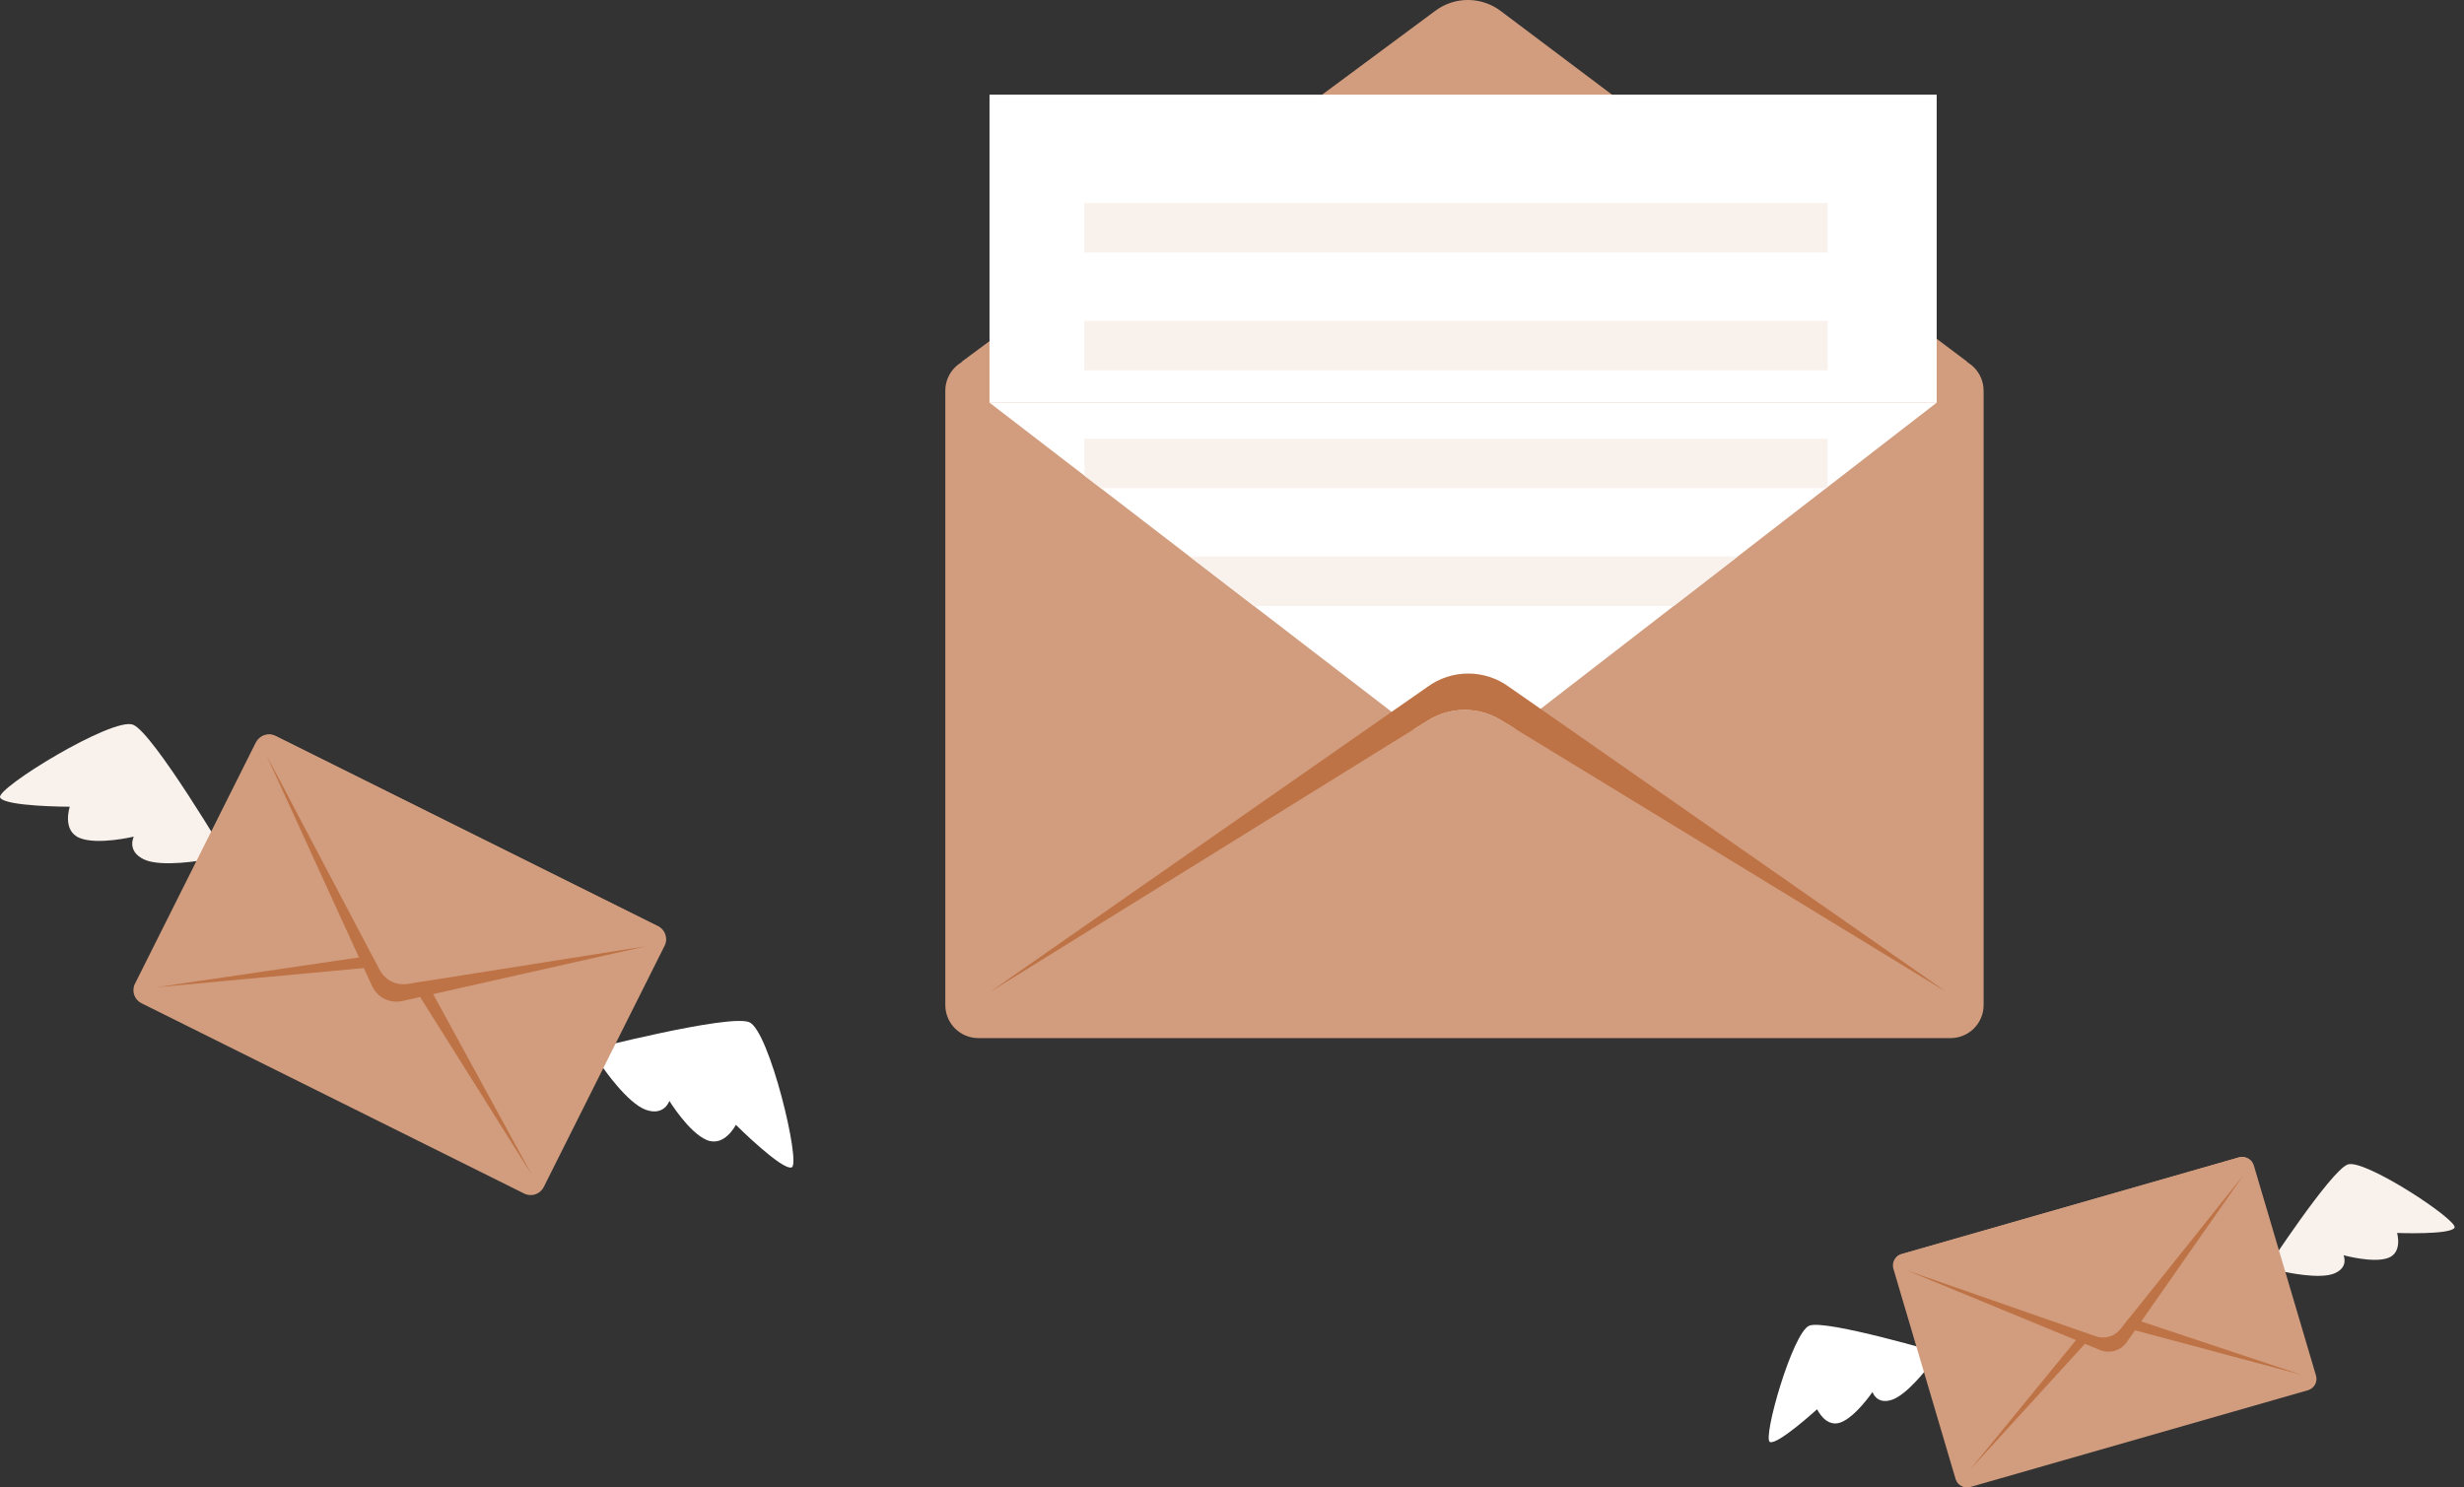
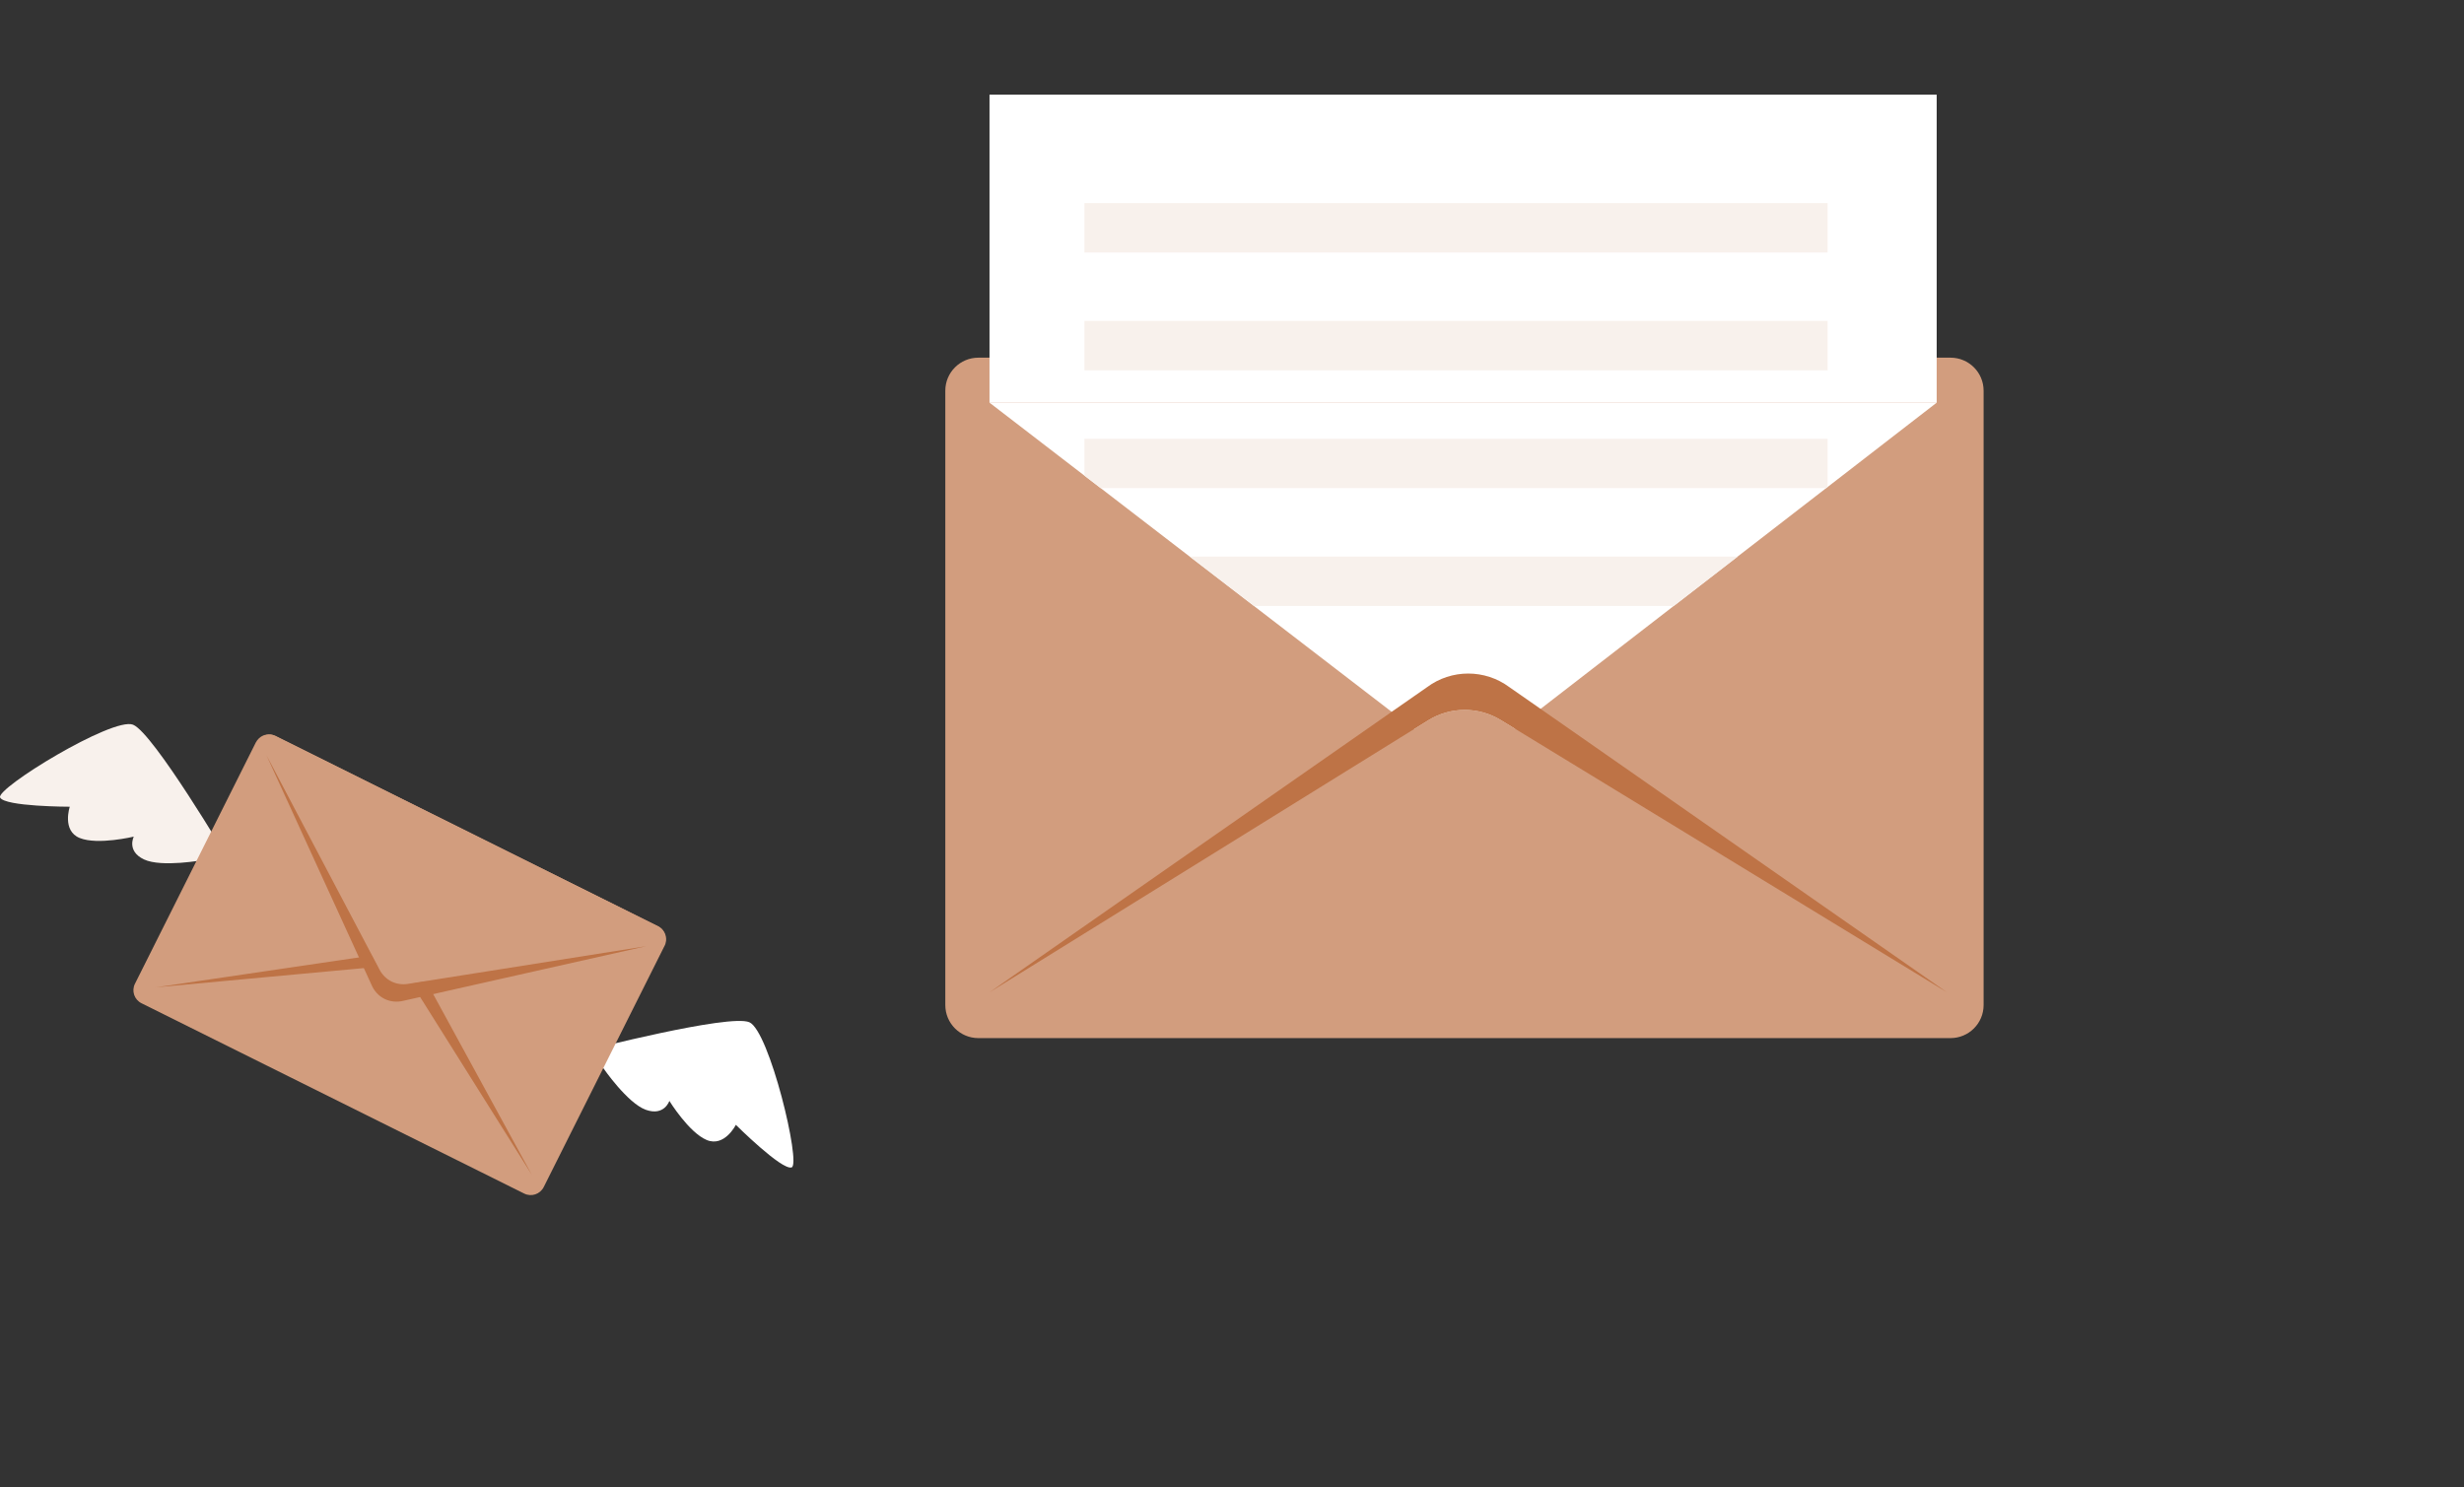
<svg xmlns="http://www.w3.org/2000/svg" width="159" height="96" viewBox="0 0 159 96" fill="none">
  <rect x="0" y="0" width="159" height="96" fill="#333333" stroke="none" />
  <g clip-path="url(#clip0_2106_17838)">
-     <path d="M62.016 23.379L92.628 0.691C93.88 -0.238 95.591 -0.23 96.837 0.707L126.985 23.379H62.016Z" fill="#D29D7E" />
    <path d="M125.866 23.084H63.134C61.955 23.084 61 24.038 61 25.215V64.868C61 66.046 61.955 67 63.134 67H125.866C127.045 67 128 66.046 128 64.868V25.215C128 24.038 127.045 23.084 125.866 23.084Z" fill="#D29D7E" />
    <path d="M124.973 25.988L117.933 31.433L117.84 31.504L112.128 35.92L108.003 39.11L99.413 45.752L97.76 47.032L96.841 46.473C95.404 45.594 93.595 45.602 92.164 46.489L91.25 47.056L89.803 45.942L80.916 39.11L76.768 35.92L71.027 31.504L69.976 30.697L63.852 25.988H124.973Z" fill="white" />
    <path d="M125.636 64.045L97.76 47.032L96.841 46.473C95.404 45.594 93.595 45.602 92.164 46.489L91.25 47.056L63.852 64.045L89.803 45.942L92.085 44.352C93.661 43.178 95.824 43.178 97.403 44.352L99.413 45.752L125.636 64.045Z" fill="#BE7346" />
    <path d="M124.973 6.107H63.852V25.991H124.973V6.107Z" fill="white" />
    <path d="M117.934 13.109H69.977V16.298H117.934V13.109Z" fill="#F8F1EC" />
    <path d="M117.934 20.712H69.977V23.901H117.934V20.712Z" fill="#F8F1EC" />
    <path d="M117.934 28.317V31.433L117.841 31.504H71.028L69.977 30.697V28.317H117.934Z" fill="#F8F1EC" />
    <path d="M112.134 35.92L108.009 39.11H80.922L76.773 35.92H112.134Z" fill="#F8F1EC" />
  </g>
  <g clip-path="url(#clip1_2106_17838)">
    <path d="M37.836 67.796C37.836 67.796 47.06 65.421 48.355 65.976C49.65 66.534 51.708 75.132 51.084 75.345C50.459 75.558 47.484 72.597 47.484 72.597C47.484 72.597 46.753 74.061 45.598 73.574C44.446 73.087 43.194 71.053 43.194 71.053C43.194 71.053 42.869 72.049 41.681 71.629C40.493 71.21 38.927 68.931 38.927 68.931L37.836 67.796Z" fill="white" />
    <path d="M14.733 55.473C14.733 55.473 9.892 47.291 8.583 46.772C7.274 46.257 -0.284 50.883 0.008 51.473C0.301 52.063 4.503 52.067 4.503 52.067C4.503 52.067 3.982 53.617 5.145 54.086C6.308 54.556 8.633 53.997 8.633 53.997C8.633 53.997 8.155 54.932 9.293 55.469C10.431 56.006 13.156 55.501 13.156 55.501L14.733 55.469V55.473Z" fill="#F8F1EC" />
    <path d="M42.887 61.037L35.086 76.614C34.854 77.076 34.291 77.265 33.827 77.034L9.129 64.749C8.666 64.518 8.477 63.956 8.708 63.494L16.509 47.917C16.563 47.814 16.634 47.722 16.716 47.647C16.991 47.391 17.408 47.32 17.768 47.498L42.466 59.786C42.826 59.964 43.019 60.34 42.98 60.714C42.969 60.824 42.941 60.938 42.887 61.041V61.037Z" fill="#D29D7E" />
    <path d="M10 63.729L24.599 62.378C25.338 62.31 26.051 62.662 26.444 63.288L34.323 75.832L27.082 62.566C26.69 61.798 25.841 61.375 24.988 61.524L10 63.732V63.729Z" fill="#BE7346" />
    <path d="M42.935 60.803L25.065 63.733L16.672 47.736C16.975 47.427 17.41 47.316 17.77 47.494L42.468 59.782C42.828 59.96 42.999 60.376 42.935 60.803Z" fill="#D29D7E" />
    <path d="M17.188 48.728L24.489 62.577C24.849 63.263 25.559 63.622 26.326 63.501L41.707 61.066L26.058 64.586C25.167 64.813 24.318 64.39 23.965 63.544L17.188 48.728Z" fill="#BE7346" />
  </g>
  <g clip-path="url(#clip2_2106_17838)">
    <path d="M146.172 82.018C146.172 82.018 150.41 75.532 151.501 75.154C152.591 74.776 158.65 78.768 158.389 79.238C158.131 79.709 154.681 79.576 154.681 79.576C154.681 79.576 155.059 80.852 154.089 81.195C153.122 81.539 151.225 81.013 151.225 81.013C151.225 81.013 151.589 81.787 150.636 82.188C149.683 82.59 147.465 82.093 147.465 82.093L146.172 82.018Z" fill="#F8F1EC" />
    <path d="M125.336 87.367C125.336 87.367 117.838 85.147 116.759 85.557C115.68 85.967 113.708 92.877 114.215 93.07C114.722 93.263 117.257 90.954 117.257 90.954C117.257 90.954 117.811 92.164 118.776 91.806C119.74 91.448 120.833 89.837 120.833 89.837C120.833 89.837 121.068 90.657 122.056 90.354C123.043 90.051 124.403 88.253 124.403 88.253L125.336 87.367Z" fill="white" />
    <path d="M145.437 75.215L149.45 88.784C149.57 89.188 149.335 89.609 148.925 89.728L127.146 95.971C126.736 96.089 126.308 95.856 126.191 95.454L122.178 81.885C122.152 81.793 122.143 81.701 122.152 81.611C122.175 81.308 122.386 81.034 122.703 80.944L144.481 74.698C144.798 74.609 145.126 74.727 145.311 74.97C145.367 75.042 145.411 75.125 145.437 75.215Z" fill="#D29D7E" />
    <path d="M127.097 94.889L135.149 86.062C135.556 85.615 136.183 85.433 136.77 85.592L148.544 88.741L136.749 84.812C136.084 84.57 135.333 84.783 134.902 85.341L127.094 94.892L127.097 94.889Z" fill="#BE7346" />
-     <path d="M145.331 75.047L136.189 86.61L122.172 81.686C122.181 81.337 122.383 81.031 122.699 80.939L144.478 74.698C144.795 74.609 145.132 74.759 145.331 75.05V75.047Z" fill="#D29D7E" />
-     <path d="M123.047 81.992L135.205 86.235C135.806 86.449 136.437 86.27 136.832 85.776L144.746 75.876L137.275 86.57C136.864 87.196 136.114 87.41 135.428 87.098L123.047 81.992Z" fill="#BE7346" />
  </g>
  <defs>
    <clipPath id="clip0_2106_17838">
      <rect width="67" height="67" fill="white" transform="translate(61)" />
    </clipPath>
    <clipPath id="clip1_2106_17838">
      <rect width="51.2" height="30.4" fill="white" transform="translate(0 46.733)" />
    </clipPath>
    <clipPath id="clip2_2106_17838">
-       <rect width="44.267" height="21.333" fill="white" transform="translate(114.133 74.666)" />
-     </clipPath>
+       </clipPath>
  </defs>
</svg>